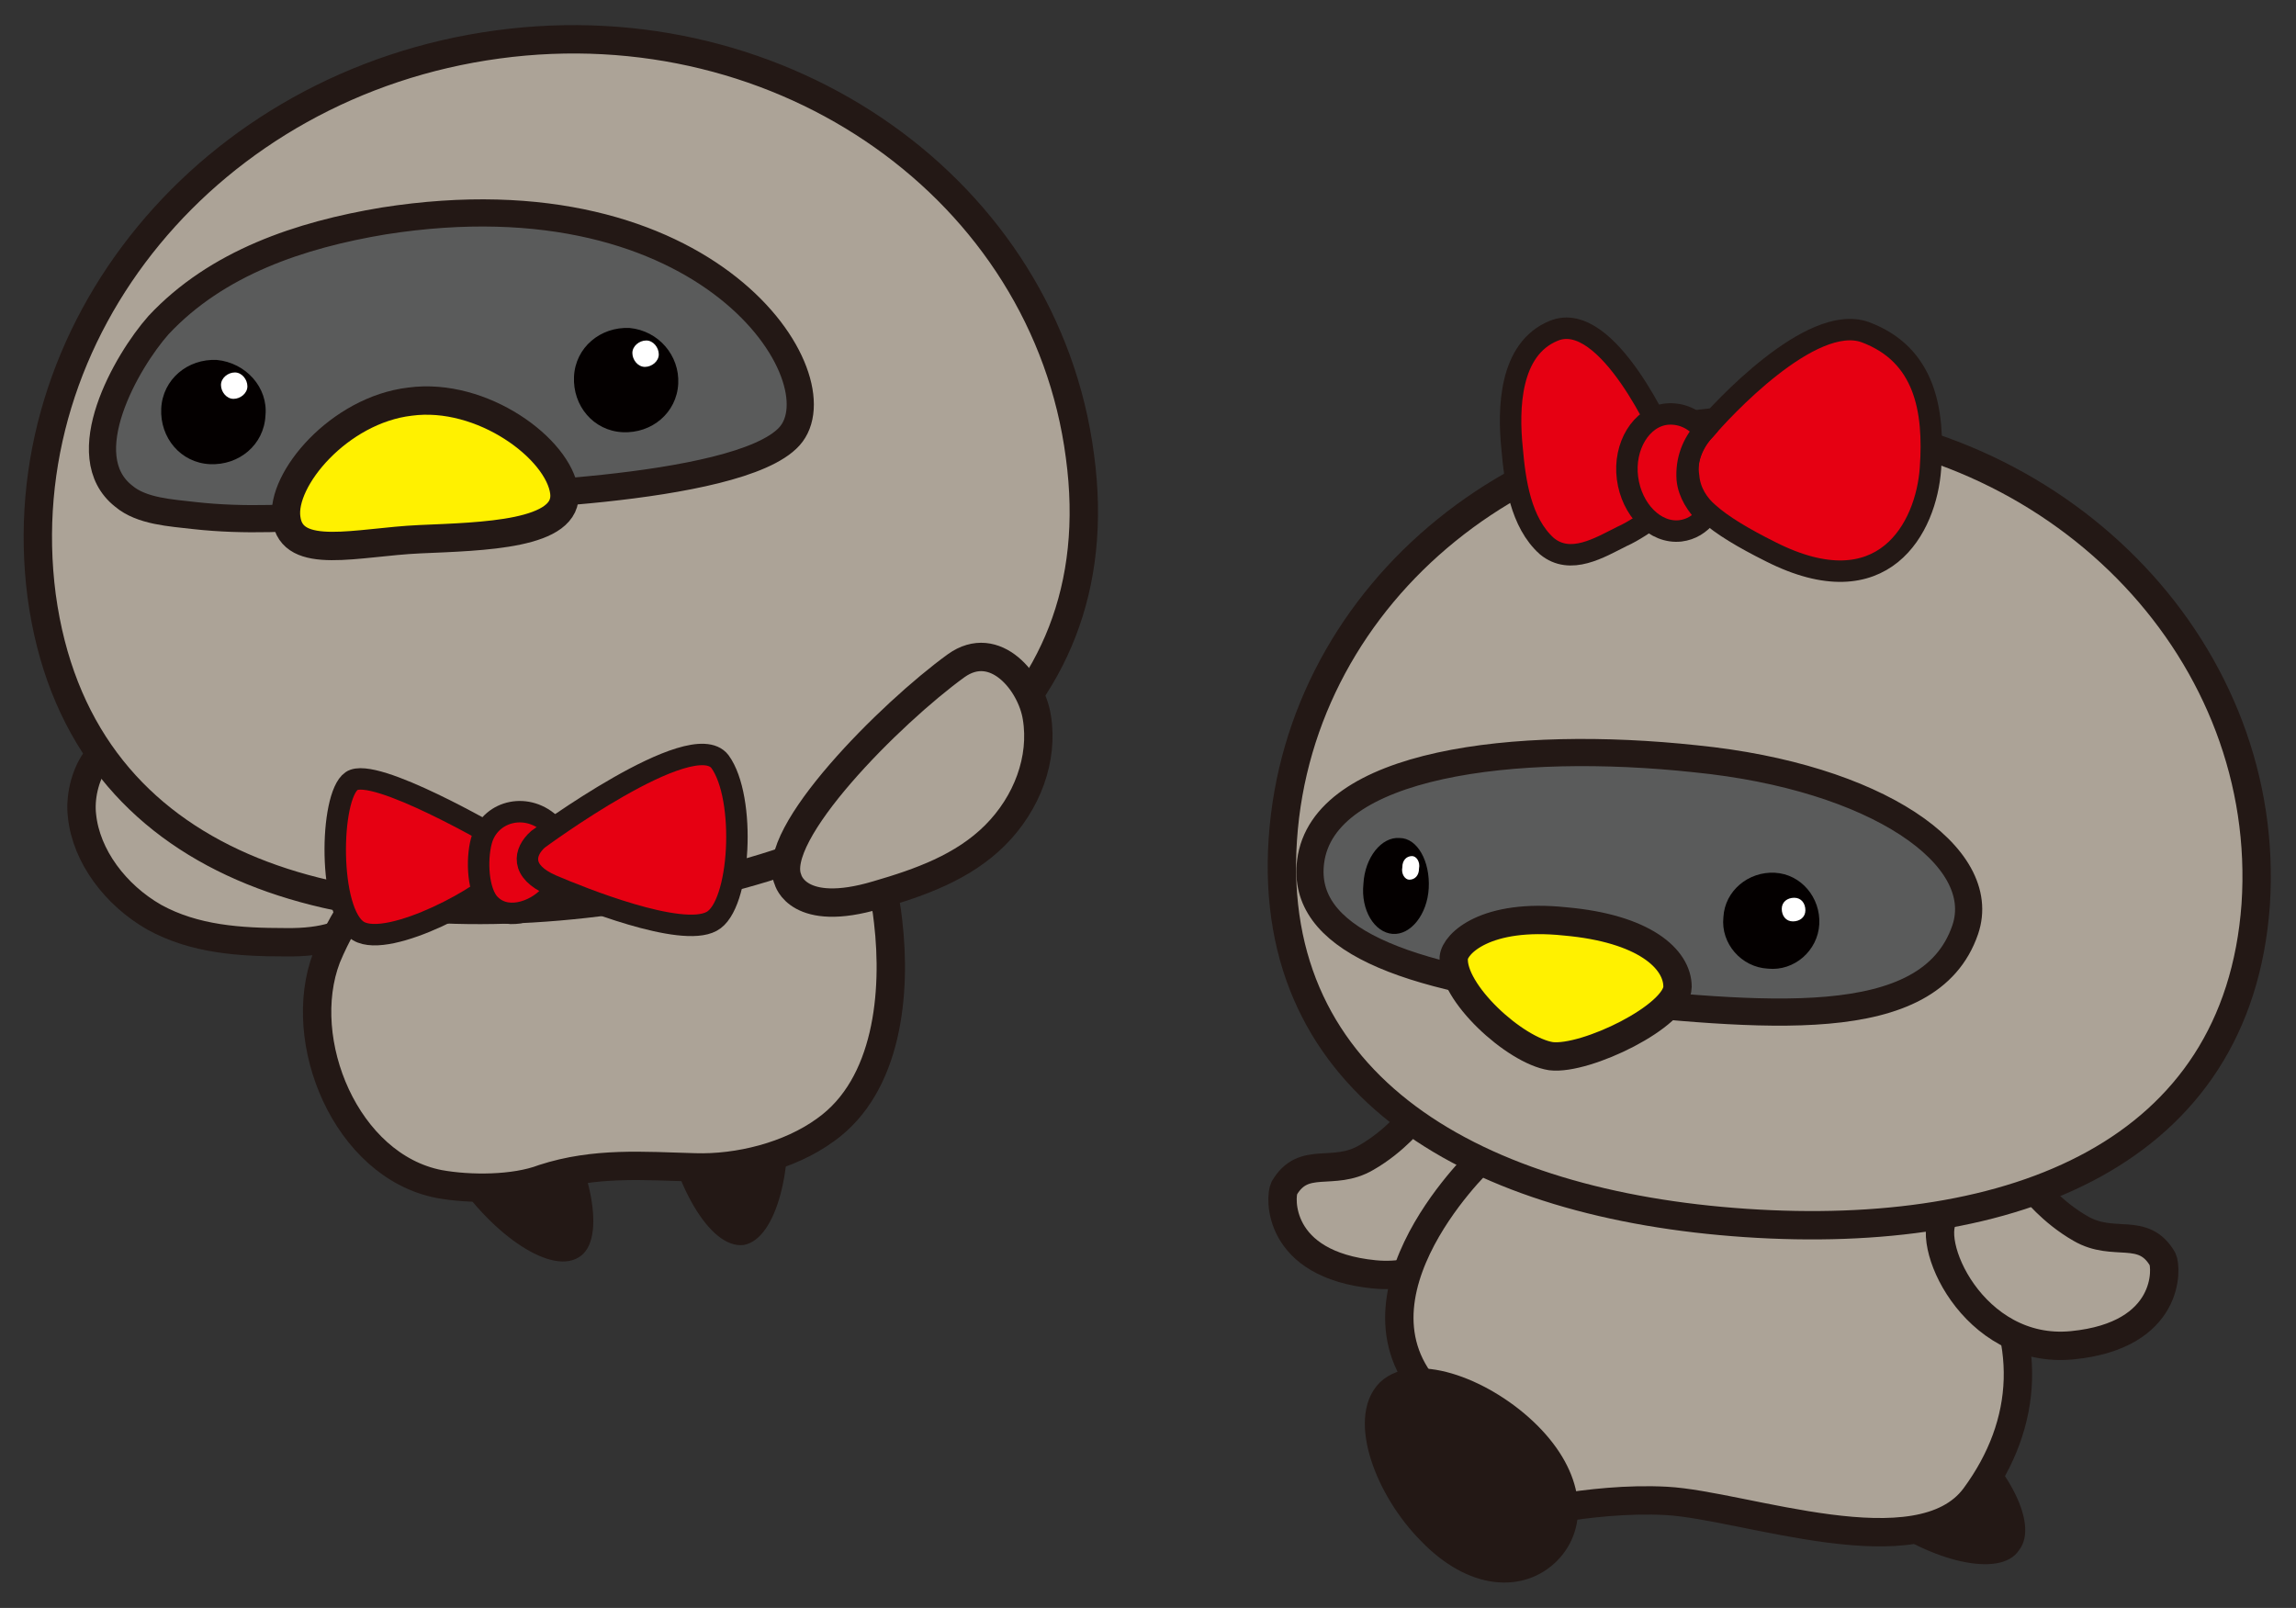
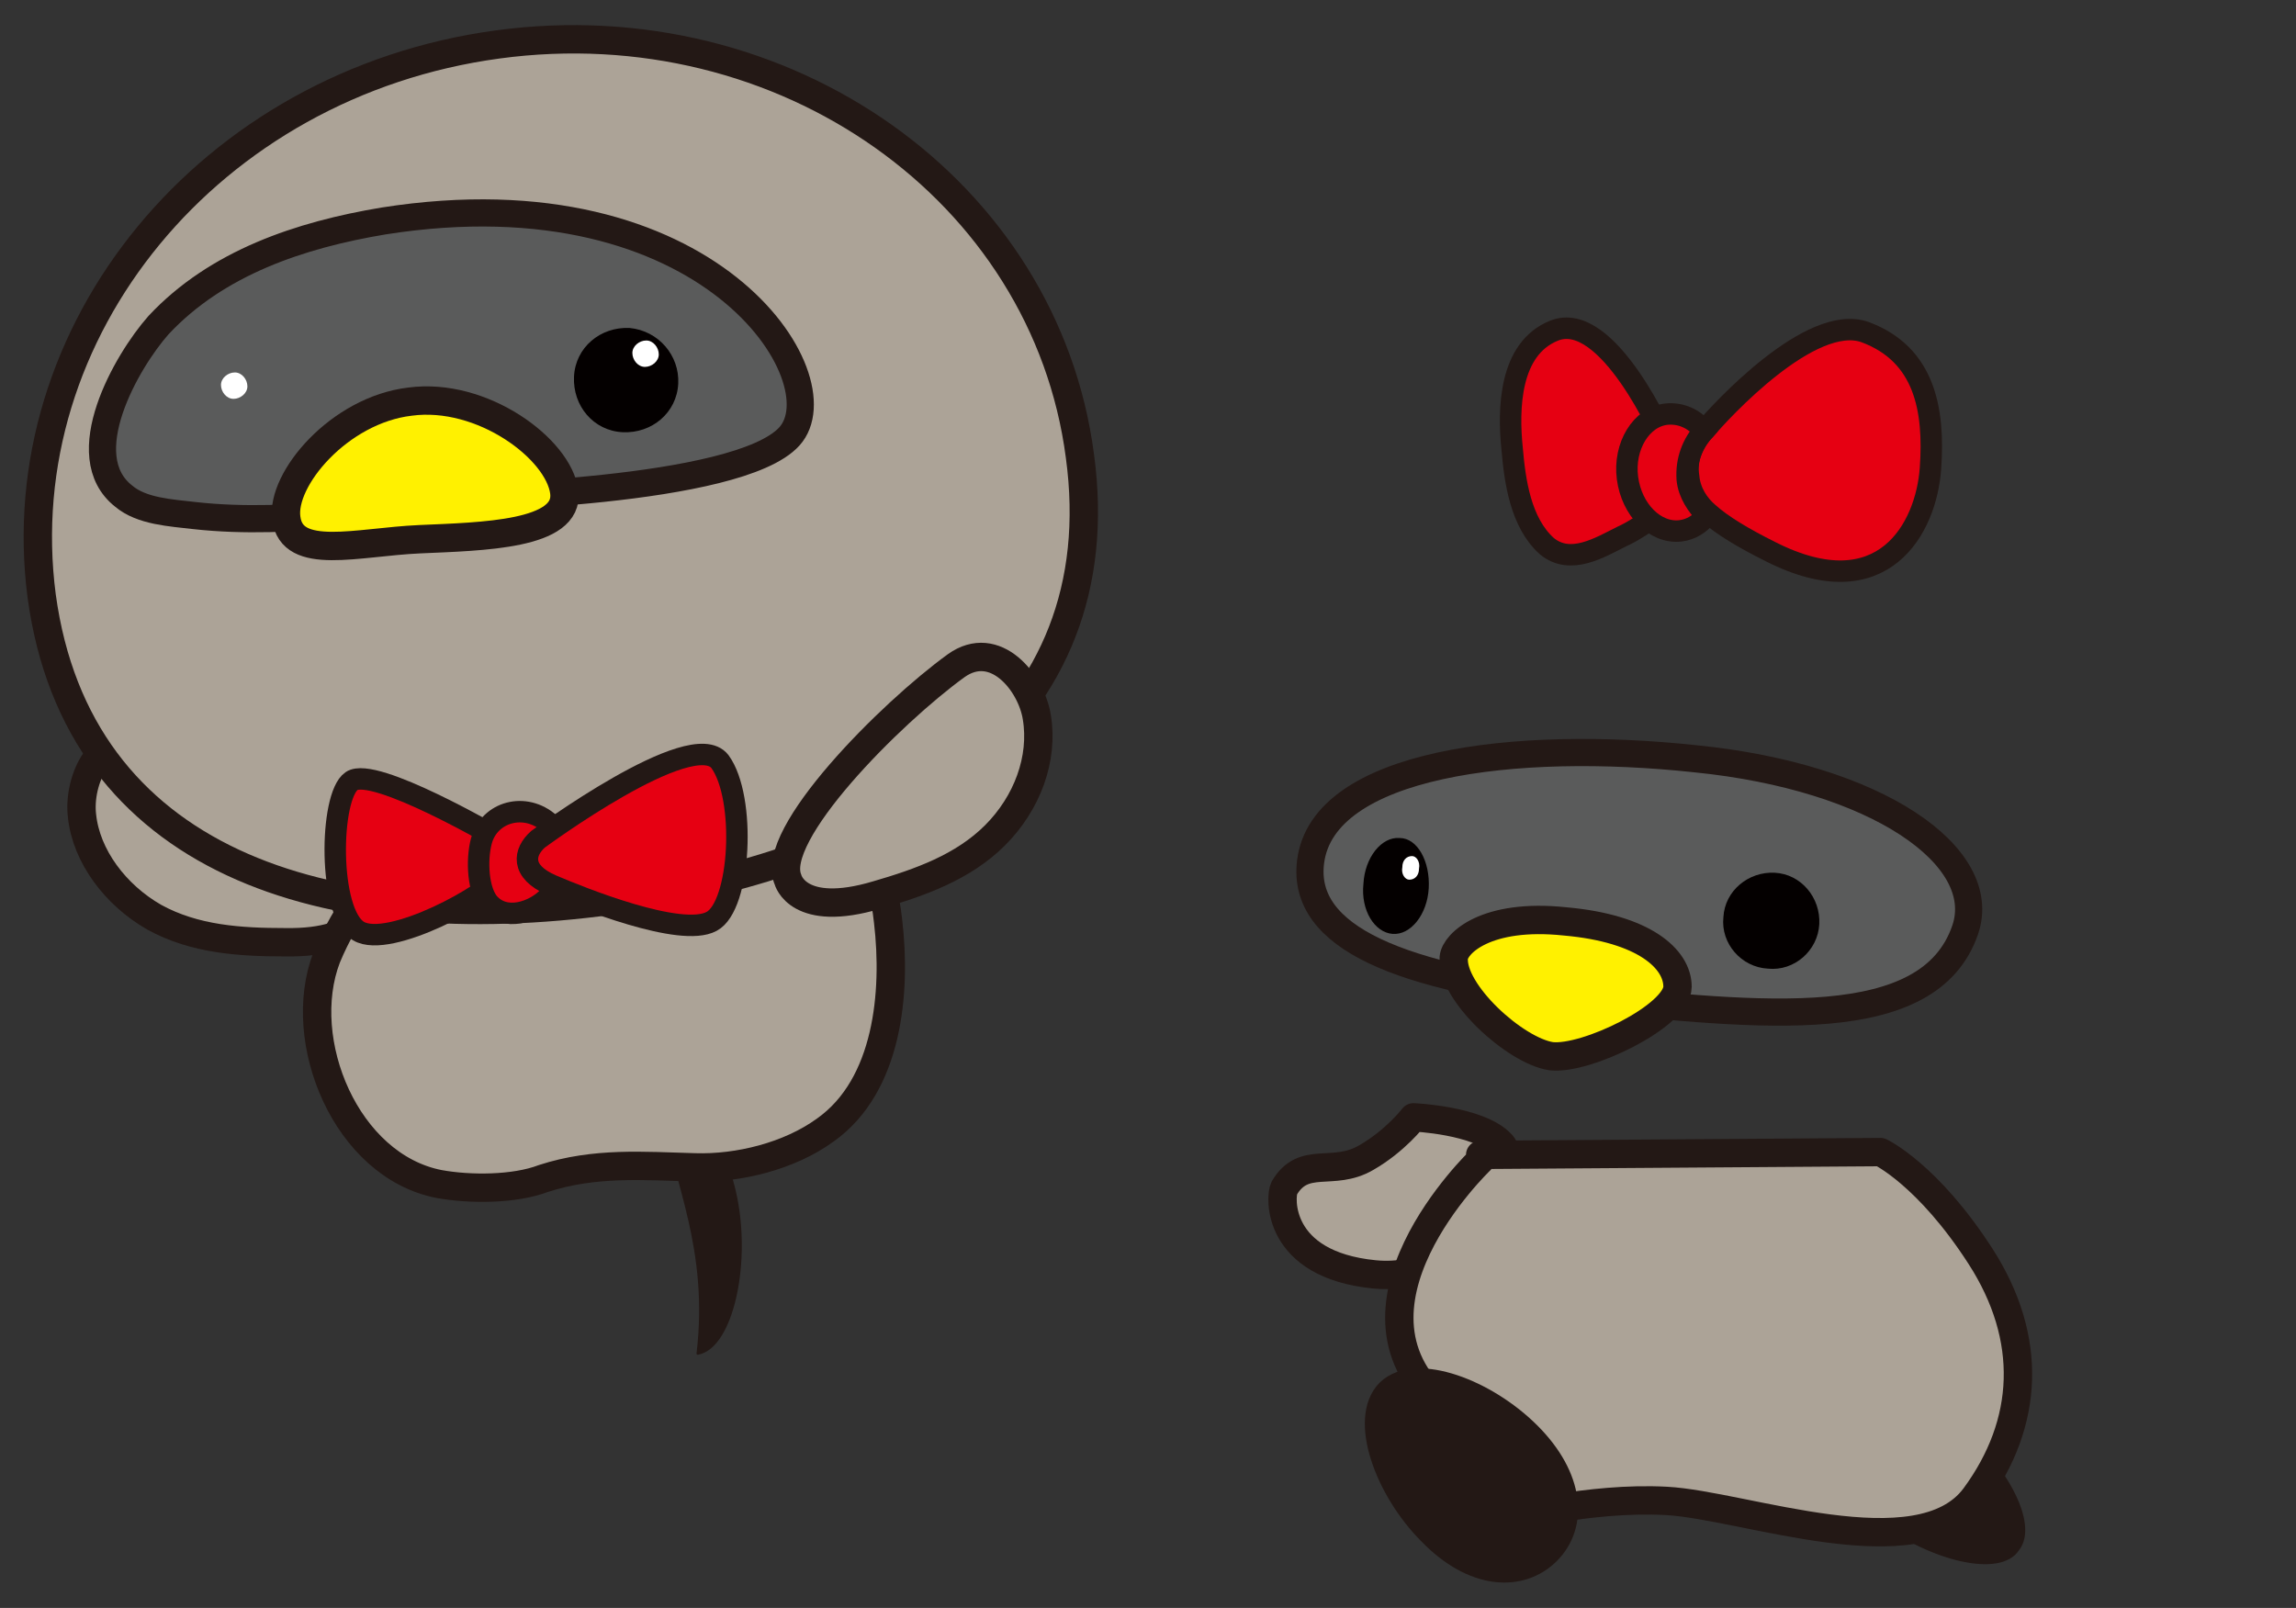
<svg xmlns="http://www.w3.org/2000/svg" version="1.1" id="レイヤー_1" x="0px" y="0px" width="165.2px" height="115.7px" viewBox="0 0 165.2 115.7" style="enable-background:new 0 0 165.2 115.7;" xml:space="preserve">
  <rect x="0" y="0" width="165.2" height="115.7" fill="#333333" stroke="none" />
  <style type="text/css">
	.st0{fill:#231815;stroke:#231815;stroke-width:0.169;stroke-linecap:round;stroke-linejoin:round;}
	.st1{fill:#ACA397;stroke:#231815;stroke-width:2.041;stroke-linecap:round;stroke-linejoin:round;}
	.st2{fill:#ACA397;stroke:#231815;stroke-width:2.041;}
	.st3{fill:#5A5B5B;stroke:#231815;stroke-width:1.955;}
	.st4{fill:#040000;}
	.st5{fill:#FFFFFF;}
	.st6{fill:#FFF100;stroke:#231815;stroke-width:2.041;}
	.st7{fill:#E60012;stroke:#231815;stroke-width:1.543;}
	.st8{fill:#231815;stroke:#231815;stroke-width:2.041;stroke-linecap:round;stroke-linejoin:round;}
</style>
-   <path class="st0" d="M32.6,84.4c-2.5-4-2.3-7.2-0.3-8.5c2-1.3,5-0.1,7.6,3.9c2.5,4,3.7,9.4,1.7,10.6C39.5,91.7,35.1,88.4,32.6,84.4z  " />
-   <path class="st0" d="M47.8,80.3c-0.7-4.7,0.9-7.6,3.3-7.9c2.4-0.3,4.6,2,5.3,6.7c0.7,4.7-0.6,10-2.9,10.4  C51.1,89.8,48.5,85,47.8,80.3z" />
+   <path class="st0" d="M47.8,80.3c2.4-0.3,4.6,2,5.3,6.7c0.7,4.7-0.6,10-2.9,10.4  C51.1,89.8,48.5,85,47.8,80.3z" />
  <path class="st1" d="M26.4,65c0,0,0.1,2.9-5.9,2.8c-3.2,0-6.5-0.2-9.4-1.8c-2.8-1.6-4.9-4.4-5.2-7.3c-0.3-2.5,1.3-6.3,4.6-5.2  C16.1,55.5,27,61.5,26.4,65z" />
  <path class="st1" d="M27.6,62.4c-0.6,0.3-1.1,1.4-1.5,1.8c-1,1.5-1.9,3-2.6,4.7c-2.3,6,1.4,15,8.1,16.3c2.2,0.4,5.4,0.4,7.5-0.4  c3.7-1.2,7.2-0.9,10.9-0.8c3.1,0.1,6.8-0.8,9.4-2.7c4.5-3.2,5.1-9.9,4.5-15c-0.2-1.9-0.7-3.9-1.6-5.6c-0.9-1.7-11.6-3.9-13.1-5.1  C42.8,50.7,27.6,62.4,27.6,62.4z" />
  <path class="st2" d="M77.7,32.8c2.6,19.1-13.1,29.2-33.7,32c-20.6,2.8-38.4-2.8-41-21.9C0.5,23.8,15.1,6,35.8,3.2  C56.4,0.4,75.2,13.7,77.7,32.8z" />
  <path class="st3" d="M32.8,35.8c0,0,20.3-0.3,24-4.4c3.7-4.1-5.7-19.2-29.2-15.5c-6,1-12,3-16.2,7.5C9.1,26,5.2,32.8,8.9,35.7  c1.3,1.1,3.4,1.2,5.1,1.4c3.6,0.4,7.2,0.2,10.8-0.1C27.4,36.7,30.2,35.8,32.8,35.8z" />
  <g>
    <path class="st4" d="M48.8,27.6c-0.1,2.1-1.9,3.6-4,3.5c-2.1-0.1-3.6-1.9-3.5-4c0.1-2.1,1.9-3.6,4-3.5   C47.4,23.8,48.9,25.6,48.8,27.6z" />
    <path class="st5" d="M47.4,25.5c0,0.5-0.5,0.9-1,0.9c-0.5,0-0.9-0.5-0.9-1c0-0.5,0.5-0.9,1-0.9C47,24.5,47.4,25,47.4,25.5z" />
  </g>
  <g>
-     <path class="st4" d="M19.1,29.9c-0.1,2.1-1.9,3.6-4,3.5c-2.1-0.1-3.6-1.9-3.5-4c0.1-2.1,1.9-3.6,4-3.5   C17.7,26.1,19.3,27.9,19.1,29.9z" />
    <path class="st5" d="M17.8,27.8c0,0.5-0.5,0.9-1,0.9c-0.5,0-0.9-0.5-0.9-1c0-0.5,0.5-0.9,1-0.9C17.4,26.8,17.8,27.3,17.8,27.8z" />
  </g>
  <path class="st6" d="M20.6,37.3c0.4,3.1,5.1,1.7,9.6,1.5c4.5-0.2,10.8-0.3,10.4-3.4c-0.4-3.1-5.9-7.2-11.1-6.5  C24.4,29.5,20.2,34.5,20.6,37.3z" />
  <path class="st7" d="M35.8,60.3c0,0-8.9-5.2-10.5-4.1c-1.6,1.1-1.7,9.5,0.5,10.8c2.2,1.3,9.5-2.7,10.3-4.1  C36.9,61.6,35.8,60.3,35.8,60.3z" />
  <path class="st7" d="M39.7,59.4c-1.7-1.7-4.3-1.1-5,0.9c-0.4,1.2-0.4,3.5,0.4,4.6c1.2,1.5,3.4,0.7,4.4-0.4c0.9-1,1.3-2.7,0.8-3.9  C40.2,60,40,59.7,39.7,59.4z" />
  <path class="st7" d="M38.7,60.4c0,0,11.1-8.2,13.1-5.6c1.9,2.6,1.5,10.4-0.6,11.5c-2.2,1.2-9.4-1.7-11.5-2.6  C37.4,62.7,37.7,61.3,38.7,60.4z" />
  <path class="st1" d="M56.7,63.3c0,0,0.7,2.8,6.4,1.1c3.1-0.9,6.2-2,8.5-4.3c2.3-2.3,3.5-5.5,3-8.5c-0.4-2.5-3-5.7-5.8-3.7  C64.1,51.3,55.3,60.1,56.7,63.3z" />
  <path class="st0" d="M135.3,109.5c-3.5-2.7-4.2-5.7-2.8-7.7c1.5-1.9,4.6-2.1,8.1,0.6c3.5,2.7,6.1,7.2,4.6,9.1  C143.9,113.5,138.9,112.2,135.3,109.5z" />
  <path class="st1" d="M101.7,80.4c0,0-1.3,1.7-3.4,2.9c-2.4,1.4-4.5-0.2-5.9,2.2c-0.3,0.6-0.6,5.5,6.5,6.2c7.2,0.7,10.8-7.7,9.1-9.4  C106.4,80.6,101.7,80.4,101.7,80.4z" />
  <path class="st1" d="M106.5,83.5c0,0-11.3,10.8-2.4,17.9c5.4,4.4,4.3,7.9,4.3,7.9s5.9-1.6,11.5-1.3c5.6,0.3,18.2,5.1,22.2-0.3  c3.9-5.3,4.2-11.4,0.4-17.3c-3.8-5.9-7.2-7.5-7.2-7.5l-28.8,0.2" />
-   <path class="st1" d="M146.3,85.5c0,0,1.3,1.7,3.4,2.9c2.4,1.4,4.5-0.2,5.9,2.2c0.3,0.6,0.6,5.5-6.5,6.2c-7.2,0.7-10.8-7.7-9.1-9.4  C141.6,85.6,146.3,85.5,146.3,85.5z" />
-   <path class="st2" d="M162.3,65.1C161,83,144.9,89.3,125.6,88c-19.3-1.3-34.5-9.7-33.3-27.6c1.2-17.9,17.8-31.4,37.2-30.1  C148.8,31.6,163.5,47.2,162.3,65.1z" />
  <path class="st3" d="M141.4,66.9c-2.6,7.6-14.6,6.2-27.6,4.9c-13-1.4-20.2-4.3-19.5-9.8c0.9-7.1,14.7-8.8,27.7-7.4  C135,55.9,143.2,61.6,141.4,66.9z" />
  <g>
    <path class="st4" d="M102.8,63.9c-0.1,1.9-1.3,3.4-2.6,3.3c-1.3-0.1-2.3-1.7-2.1-3.6c0.1-1.9,1.3-3.4,2.6-3.3   C102,60.3,102.9,62,102.8,63.9z" />
    <path class="st5" d="M102.1,62.5c0,0.5-0.3,0.8-0.7,0.8c-0.3,0-0.6-0.4-0.5-0.9c0-0.5,0.3-0.8,0.7-0.8   C101.9,61.6,102.2,62,102.1,62.5z" />
  </g>
  <g>
    <path class="st4" d="M130.9,66.5c-0.1,1.9-1.8,3.4-3.7,3.2c-1.9-0.1-3.4-1.8-3.2-3.7c0.1-1.9,1.8-3.3,3.7-3.2   C129.6,62.9,131,64.6,130.9,66.5z" />
-     <path class="st5" d="M129.9,65.5c0,0.5-0.4,0.8-0.9,0.8c-0.5,0-0.8-0.4-0.8-0.9c0-0.5,0.4-0.8,0.9-0.8   C129.6,64.6,129.9,65,129.9,65.5z" />
  </g>
  <path class="st7" d="M119.8,31.7c0,0-4.1-9.5-8-7.9c-3.2,1.3-3.3,5.6-3,8.5c0.2,2.3,0.6,5.3,2.5,7c1.7,1.4,3.8,0.1,5.4-0.7  c0.9-0.4,1.7-1,2.5-1.5c0.6-0.4,1.3-0.7,1.9-1.1c0,0,0.1,0,0.1-0.1L119.8,31.7z" />
  <path class="st7" d="M134.2,23.9c-3.9-1.4-10.4,5.7-11.5,7c0,0,0,0,0,0c-0.9,0.9-1.4,2.1-1.2,3.4c0.1,1.1,0.7,2,1.4,2.6l0,0  c1,0.9,2.5,1.8,4.5,2.8c8.1,4.1,11.2-1.7,11.5-6C139.2,29.5,138.5,25.5,134.2,23.9z" />
  <path class="st7" d="M122.6,31C122.6,31,122.6,31,122.6,31c-0.7-0.9-1.7-1.3-2.7-1.2c-1.8,0.2-3.1,2.3-2.8,4.6c0.3,2.3,2,4,3.8,3.8  c0.8-0.1,1.4-0.5,1.9-1.1l0,0c-0.7-0.7-1.3-1.6-1.4-2.6C121.3,33.1,121.8,31.9,122.6,31z" />
  <path class="st6" d="M104.6,68.9c0.1-1,2.3-3.2,8-2.6c5.7,0.5,8.1,2.7,8.1,4.7c0,2.1-6.6,5.3-9.1,5C109,75.6,104.4,71.4,104.6,68.9z  " />
  <path class="st8" d="M109.9,103.3c3.1,3.1,3.3,6.4,1.4,8.3c-1.9,1.9-5.2,1.8-8.3-1.4c-3.1-3.1-4.9-8.1-3-10  C101.9,98.4,106.8,100.2,109.9,103.3z" />
</svg>